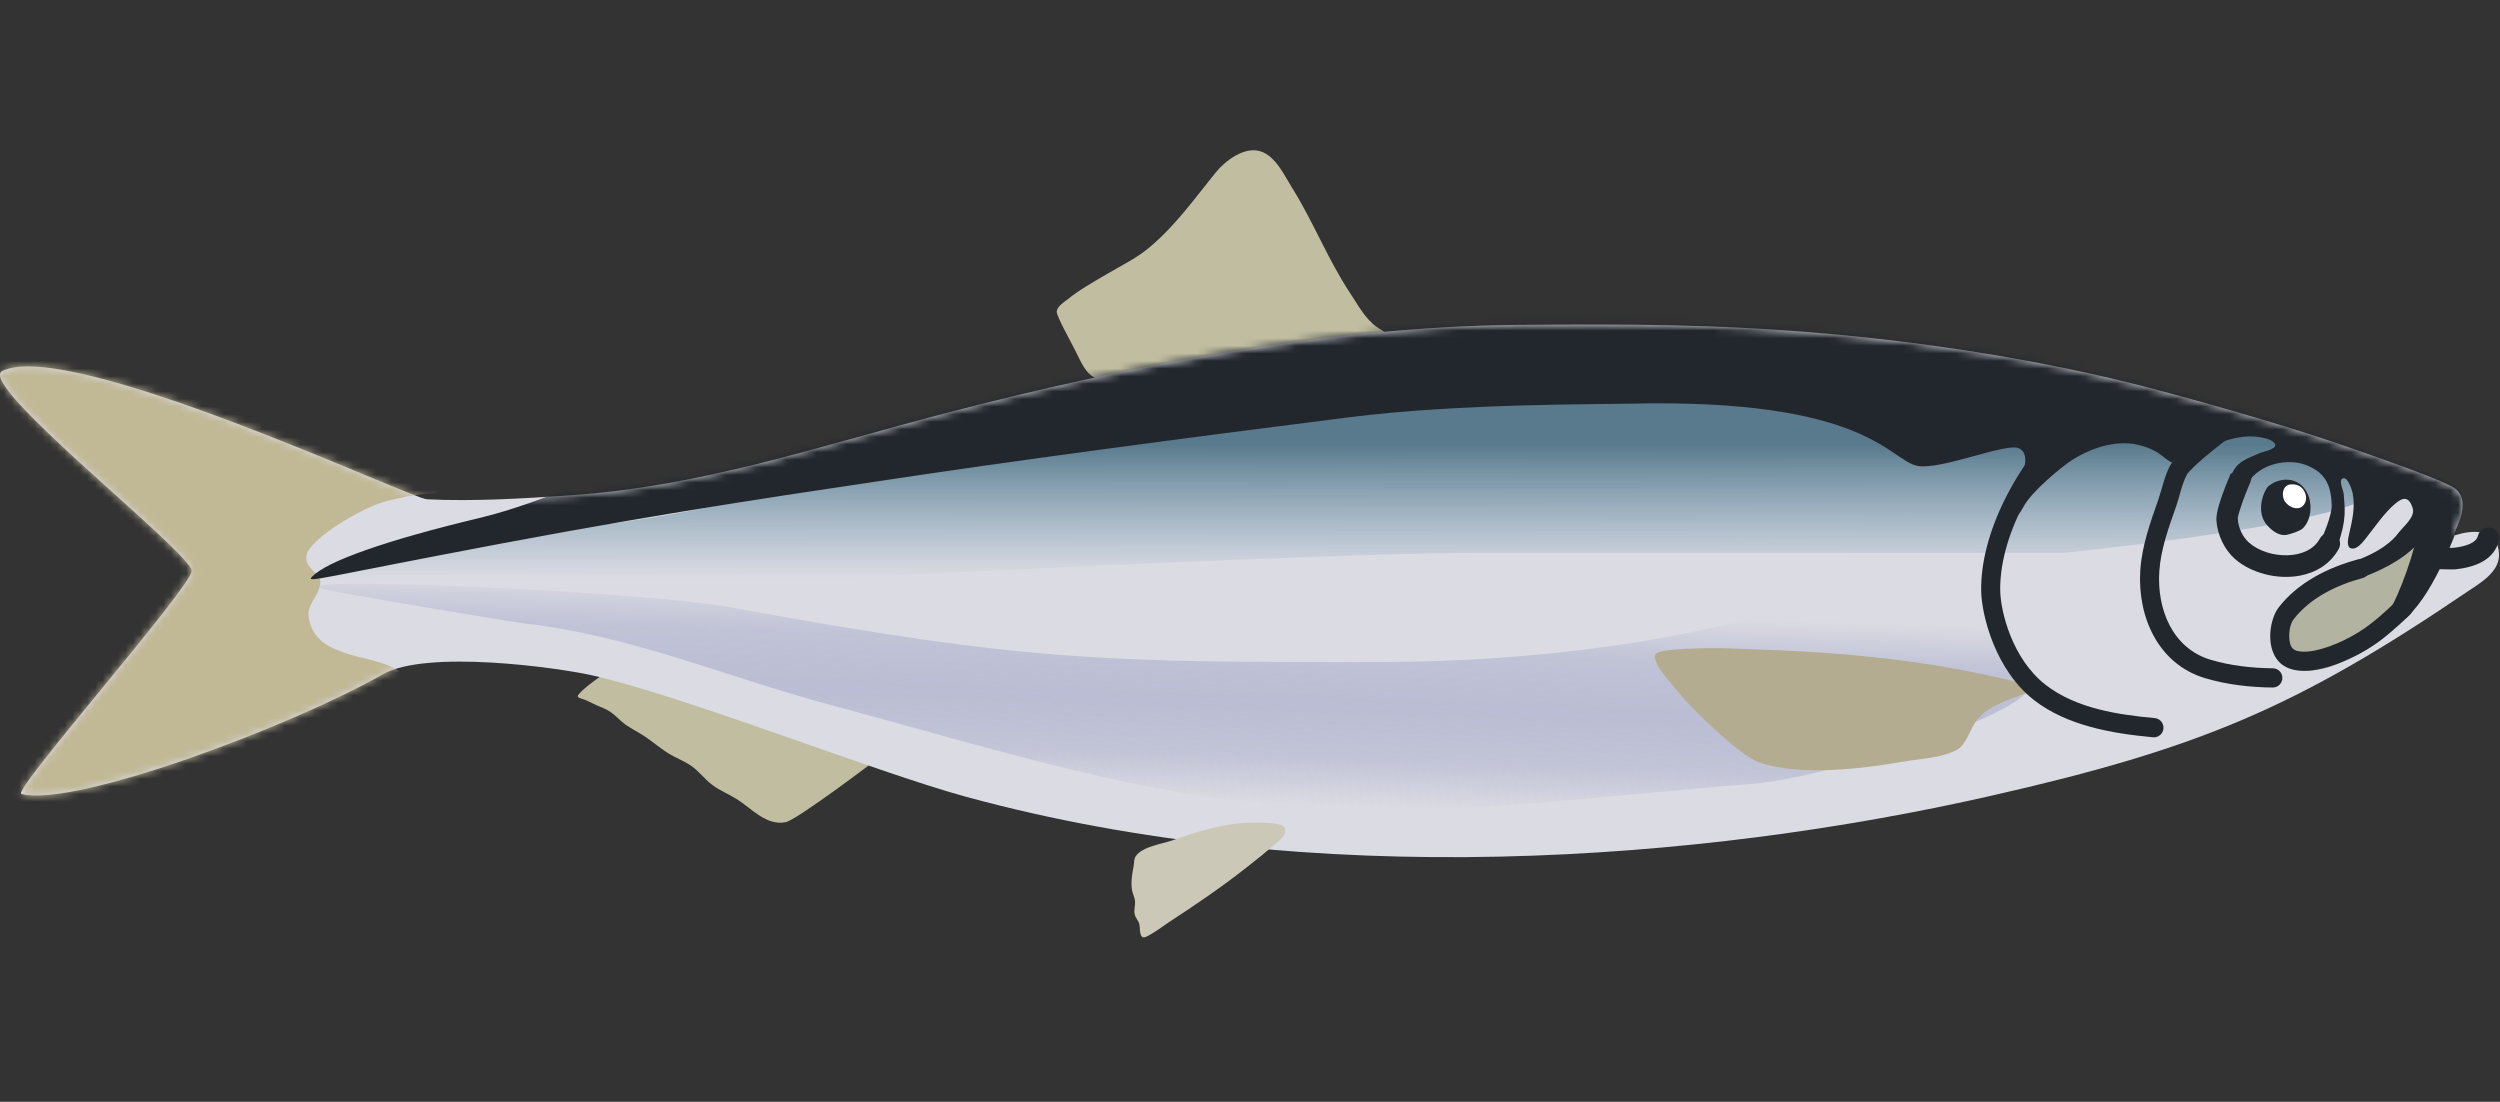
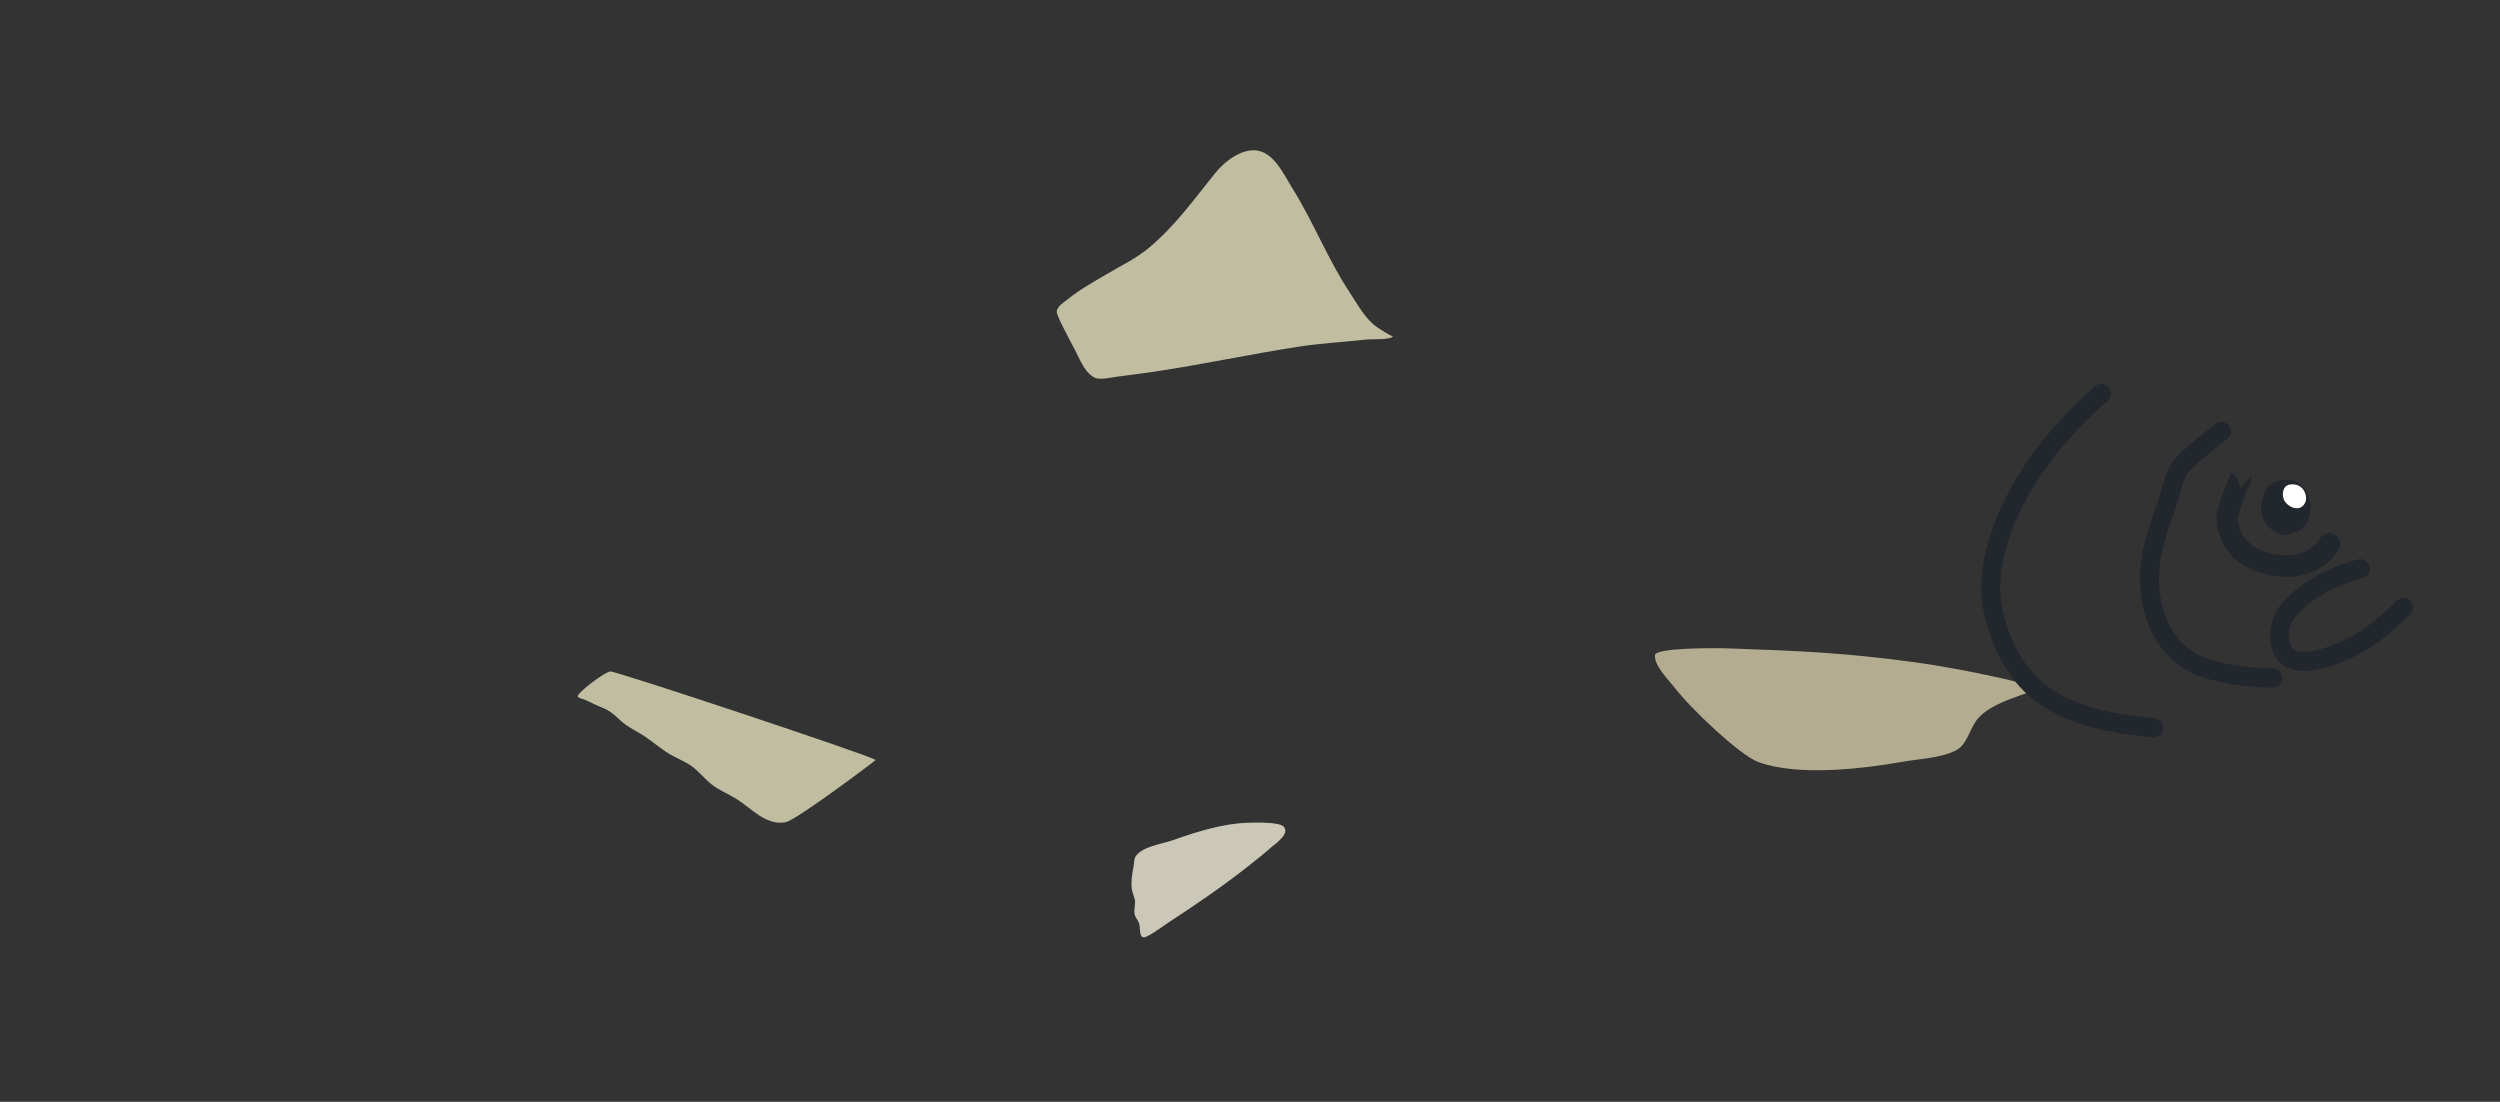
<svg xmlns="http://www.w3.org/2000/svg" width="329" height="145" viewBox="0 0 329 145" fill="none">
  <rect x="0" y="0" width="329" height="145" fill="#333333" stroke="none" />
  <path fill-rule="evenodd" clip-rule="evenodd" d="M115.245 100.009C115.291 100.035 104.802 107.946 103.384 108.203C100.817 108.672 98.987 106.455 96.996 105.189C95.905 104.496 94.682 104.033 93.657 103.235C92.658 102.46 91.893 101.397 90.838 100.697C89.979 100.128 89.002 99.765 88.118 99.237C86.991 98.567 86.007 97.692 84.924 96.961C84.088 96.395 83.168 95.962 82.342 95.378C81.648 94.886 81.095 94.232 80.404 93.738C79.826 93.326 79.181 93.1 78.536 92.822C77.888 92.543 77.295 92.178 76.619 91.969C76.481 91.926 76.002 91.83 76.033 91.609C76.109 91.053 79.502 88.497 80.292 88.36C80.917 88.255 114.004 99.25 115.245 100.009Z" fill="#C0BDA1" />
  <path fill-rule="evenodd" clip-rule="evenodd" d="M183.313 44.251C183.12 44.323 181.346 43.141 181.188 43.031C179.656 41.957 178.707 40.127 177.662 38.551C174.759 34.175 172.842 29.192 170.046 24.724C169.011 23.069 167.904 20.598 165.926 19.927C163.821 19.212 161.259 21.129 160.005 22.676C157.201 26.139 154.685 29.707 151.223 32.595C149.528 34.009 147.474 34.994 145.585 36.112C143.818 37.156 142.121 38.086 140.517 39.379C140.038 39.763 139.1 40.317 139.067 41.011C139.039 41.606 140.902 44.938 141.455 46.038C142.342 47.798 142.832 49.069 144.076 49.708C144.718 50.037 146.355 49.658 147.017 49.571C148.639 49.357 150.26 49.155 151.879 48.914C158.251 47.965 164.555 46.601 170.928 45.619C173.92 45.158 176.938 45.007 179.946 44.671C180.402 44.62 183.064 44.757 183.313 44.251Z" fill="#C0BDA1" />
-   <path fill-rule="evenodd" clip-rule="evenodd" d="M0.293 48.834C9.021 44.395 54.03 65.598 56.186 65.706C62.253 66.01 68.873 65.6 74.942 65.196C92.258 64.043 107.56 58.781 124.282 54.417C147.96 48.236 174.921 42.982 199.522 42.758C213.909 42.627 226.109 42.649 240.404 43.909C253.937 45.101 268.834 47.433 282.056 50.832C285.326 51.673 298.446 55.19 308.179 58.551C315.612 61.118 321.034 63.113 322.716 64.056C325.994 65.896 322.234 70.734 323.149 70.427C324.997 69.812 328.793 69.299 328.869 72.991C328.92 75.352 326.211 76.84 324.648 77.9C302.301 93.066 289.494 98.49 261.962 104.741C223.802 113.406 172.854 117.355 127.06 104.836C115.11 101.572 89.857 91.522 77.749 88.837C73.428 87.879 56.176 85.438 50.361 88.746C38.218 95.661 9.783 106.298 2.804 104.489C1.516 104.154 24.978 77.499 25.225 75.164C25.46 72.95 -3.184 50.602 0.293 48.834Z" fill="#DBDBE3" />
  <mask id="mask0_983_68546" style="mask-type:luminance" maskUnits="userSpaceOnUse" x="0" y="42" width="329" height="71">
-     <path d="M0.293 48.834C9.021 44.395 54.03 65.598 56.186 65.706C62.253 66.01 68.873 65.6 74.942 65.196C92.258 64.043 107.56 58.781 124.282 54.417C147.96 48.236 174.921 42.982 199.522 42.758C213.909 42.627 226.109 42.649 240.404 43.909C253.937 45.101 268.834 47.433 282.056 50.832C285.326 51.673 298.446 55.19 308.179 58.551C315.612 61.118 321.034 63.113 322.716 64.056C325.994 65.896 322.234 70.734 323.149 70.427C324.997 69.812 328.793 69.299 328.869 72.991C328.92 75.352 326.211 76.84 324.648 77.9C302.301 93.066 289.494 98.49 261.962 104.741C223.802 113.406 172.854 117.355 127.06 104.836C115.11 101.572 89.857 91.522 77.749 88.837C73.428 87.879 56.176 85.438 50.361 88.746C38.218 95.661 9.783 106.298 2.804 104.489C1.516 104.154 24.978 77.499 25.225 75.164C25.46 72.95 -3.184 50.602 0.293 48.834Z" fill="white" />
-   </mask>
+     </mask>
  <g mask="url(#mask0_983_68546)">
-     <path fill-rule="evenodd" clip-rule="evenodd" d="M319.211 72.897C319.227 72.866 319.186 73.1 319.176 73.125C318.951 73.79 318.646 74.425 318.342 75.055C317.687 76.408 316.963 77.747 316.16 79.016C313.996 82.436 310.575 86.59 306.566 87.795C305.339 88.163 302.931 88.698 301.936 87.529C300.672 86.047 299.104 82.175 300.009 80.935C302.775 77.143 309.958 75.576 313.802 73.006C315.008 72.2 318.342 70.115 318.974 72.494" fill="#B2B3A0" />
    <path fill-rule="evenodd" clip-rule="evenodd" d="M324.266 65.986C324.1 67.397 323.781 69.109 321.541 73.907C320.343 76.474 318.757 79.357 316.703 81.286C315.953 81.988 312.841 83.175 312.92 83.332C312.92 83.337 313.677 82.037 314.911 79.545C316.511 76.314 318.464 70.558 318.609 67.055C318.653 66.027 316.381 62.933 316.756 61.975C317.093 61.115 320.61 62.699 321.163 62.938C323.277 63.865 323.786 64.099 324.266 65.986Z" fill="#22272D" />
    <path fill-rule="evenodd" clip-rule="evenodd" d="M2.447 44.899C4.54 44.411 52.727 60.274 55.414 62.403C55.817 62.722 57.759 63.878 57.68 64.573C57.632 64.975 56.395 64.954 56.156 64.972C54.389 65.104 52.694 65.505 50.976 65.917C47.8 66.677 40.556 70.968 40.316 73.182C40.133 74.899 42.218 75.396 42.154 76.657C42.067 78.416 40.329 79.484 40.624 81.271C41.16 84.514 43.742 85.385 46.049 86.139C47.994 86.775 55.185 87.786 52.592 90.544C48.718 94.668 41.588 97.131 36.505 99.021C29.141 101.758 4.973 108.381 1.637 105.609C-0.777 103.601 3.632 100.264 4.509 98.092C6.89 92.189 21.06 77.45 21.03 75.082C20.999 72.832 4.058 57.968 3.319 57.01C0.818 53.778 -4.889 46.608 2.447 44.899Z" fill="#C1B896" />
    <path fill-rule="evenodd" clip-rule="evenodd" d="M72.985 69.778C101.753 67.047 128.264 57.192 156.553 51.671C180.262 47.044 204.947 46.05 228.855 46.58C240.246 46.832 312.877 54.657 313.027 63.916C313.078 67.224 294.17 70.328 271.731 72.751C244.16 72.751 212.731 72.751 193.949 72.751C163.61 72.995 80.308 77.751 76.422 77.751C66.131 77.359 43.309 77.965 41.654 76.798C38.73 74.736 61.565 71.431 72.985 69.778Z" fill="url(#paint0_linear_983_68546)" />
-     <path fill-rule="evenodd" clip-rule="evenodd" d="M97.104 80.094C135.354 87.131 146.364 87.131 180.689 87.131C224.76 87.131 245.709 75.925 254.588 74.055C257.924 73.353 260.183 71.821 261.972 73.773C263.397 75.325 262.357 79.597 262.569 82.853C262.653 84.189 263.387 86.138 263.963 87.131C265.21 89.277 267.496 89.448 267.142 90.415C265.61 94.599 239.454 102.466 230.843 103.131C209.495 104.775 187.897 108.028 166.678 105.879C147.091 103.896 128.488 97.909 109.276 92.764C95.796 89.157 82.817 83.558 68.97 82.051C68.596 82.009 51.417 79.221 43.64 77.754C31.713 75.505 86.134 77.754 97.104 80.094Z" fill="url(#paint1_linear_983_68546)" />
    <path fill-rule="evenodd" clip-rule="evenodd" d="M87.693 60.136C81.787 60.651 72.778 65.854 63.168 68.15C50.601 71.155 42.952 73.897 41.045 75.915C40.255 76.751 42.026 76.056 65.419 71.634C89.737 67.038 107.644 64.549 115.985 63.272C132.271 60.783 156.51 57.559 177.685 54.897C192.102 53.085 210.433 53.222 214.2 53.129C245.872 52.351 248.618 60.615 252.357 61.31C255.444 61.884 264.095 58.198 265.694 58.996C267.075 59.683 266.453 61.614 265.893 63.272C265.352 64.866 264.297 70.357 266.313 66.652C267.458 64.549 271.368 61.437 272.37 60.754C274.886 59.042 278.301 57.843 281.337 58.528C282.235 58.728 283.089 59.055 283.889 59.516C284.455 59.843 285.77 61.179 286.448 60.971C287.738 60.577 291.052 58.641 291.483 58.476C293.323 57.776 295.395 57.181 297.368 57.529C297.972 57.634 298.831 57.783 299.275 58.262C300.012 59.055 297.888 59.408 297.414 59.614C295.599 60.404 294.34 60.741 293.634 62.569C293.473 62.981 293.31 65.53 293.435 65.998C293.466 66.112 294.195 65.01 294.266 64.922C294.86 64.176 295.214 64.577 295.691 63.751C297.412 60.77 301.309 60.394 303.346 61.151C305.816 62.067 306.772 63.563 306.851 66.498C306.884 67.772 305.783 70.449 305.204 71.556C304.755 72.416 304.098 74.017 304.167 73.987C305.553 73.322 306.843 73.917 307.618 71.796C308.87 68.367 308.559 66.876 308.434 65.02C308.401 64.552 307.761 63.29 308.248 62.989C308.941 62.564 309.532 64.528 309.604 64.889C309.981 66.765 309.548 68.48 309.14 70.303C309.043 70.74 308.73 71.945 309.369 72.151C310.147 72.403 310.904 71.386 311.309 70.887C312.579 69.319 313.71 67.535 315.265 66.238C316.239 65.427 317.039 65.306 317.519 66.904C317.87 68.076 316.219 69.324 315.49 70.308C315.043 70.91 313.42 72.759 308.801 74.203C304.868 75.433 304.427 76.875 305.405 76.798C306.512 76.708 308.946 76.726 311.375 75.796C313.838 74.857 317.055 73.183 318.701 70.892C320.368 68.573 319.466 65.002 318.299 62.59C315.525 56.859 306.892 54.962 304.684 54.168C303.784 53.843 277.692 47.013 263.412 42.416C261.679 41.858 229.732 40.249 206.601 40.077C201.414 40.039 174.532 41.089 149.003 45.986C122.865 51 109.286 58.255 87.693 60.136Z" fill="#22272D" />
  </g>
  <path fill-rule="evenodd" clip-rule="evenodd" d="M168.906 108.762C169.857 109.691 167.754 111.104 167.404 111.413C166.362 112.335 165.207 113.249 164.116 114.106C160.739 116.765 157.364 119.051 153.767 121.404C152.918 121.96 152.107 122.609 151.208 123.088C150.981 123.209 150.471 123.531 150.249 123.242C149.959 122.867 150.038 122.115 149.946 121.662C149.852 121.178 149.446 120.835 149.326 120.339C149.189 119.775 149.413 119.19 149.37 118.616C149.329 118.073 149.046 117.623 148.964 117.095C148.811 116.093 148.987 114.966 149.186 113.988C149.273 113.558 149.201 113.071 149.459 112.688C150.318 111.4 152.951 111.055 154.249 110.602C157.471 109.47 160.846 108.381 164.292 108.27C165.755 108.224 168.353 108.221 168.906 108.762Z" fill="#CCC8B7" />
  <path fill-rule="evenodd" clip-rule="evenodd" d="M298.366 64.161C298.623 63.785 299.459 63.404 299.49 63.394C300.138 63.142 300.844 63.044 301.527 63.191C304.389 63.806 304.731 67.91 303.059 69.526C302.679 69.894 301.494 70.257 300.984 70.373C300.005 70.597 299.034 69.892 298.338 69.107C297.084 67.698 297.52 65.397 298.366 64.161Z" fill="#22272D" />
-   <path fill-rule="evenodd" clip-rule="evenodd" d="M321.092 74.906C320.985 74.924 320.87 74.932 320.755 74.924C319.746 74.855 319.437 74.325 319.422 74.304C319.037 73.758 319.058 73.228 319.379 72.716C319.473 72.564 319.695 72.213 320.266 72.085C320.309 72.075 320.38 72.062 320.48 72.054C320.643 72.044 322.58 72.118 322.797 72.098C323.495 72.028 324.344 71.894 325.063 71.56C325.535 71.341 325.968 71.04 326.098 70.504C326.284 69.74 327.049 69.274 327.803 69.462C328.56 69.65 329.022 70.422 328.836 71.184C328.553 72.355 327.836 73.202 326.893 73.794C325.764 74.502 324.273 74.811 323.072 74.932C322.909 74.948 321.731 74.922 321.092 74.906Z" fill="#22272D" />
  <path fill-rule="evenodd" clip-rule="evenodd" d="M317.097 80.938C316.939 81.092 315.267 82.732 313.49 84.114C310.77 86.231 306.773 88.04 303.847 88.267C302.287 88.388 300.99 88.056 300.138 87.309C299.335 86.604 298.884 85.499 298.782 84.289C298.642 82.657 299.147 80.873 299.85 79.965C302.376 76.685 306.317 74.692 310.291 73.621C310.959 73.441 311.647 73.843 311.823 74.52C312.002 75.194 311.604 75.889 310.936 76.067C307.482 76.999 304.023 78.67 301.826 81.519C301.415 82.052 301.196 83.115 301.278 84.073C301.323 84.591 301.438 85.098 301.782 85.399C302.03 85.615 302.376 85.7 302.774 85.741C303.35 85.801 304.013 85.734 304.721 85.587C307.095 85.095 309.929 83.69 311.961 82.109C313.735 80.727 315.127 79.329 315.402 79.071C316.159 78.361 316.944 78.865 316.987 78.894C317.569 79.275 317.732 80.06 317.355 80.647C317.283 80.76 317.194 80.858 317.097 80.938Z" fill="#22272D" />
  <path fill-rule="evenodd" clip-rule="evenodd" d="M291.575 55.778C292.126 55.353 292.913 55.46 293.334 56.015C293.752 56.571 293.648 57.364 293.1 57.789C292.383 58.34 290.273 59.951 288.843 61.313C288.343 61.789 287.925 62.206 287.762 62.52C287.097 63.81 286.844 65.319 286.365 66.683C285.396 69.448 284.361 72.246 284.165 75.197C283.836 80.193 285.914 85.327 290.905 86.82C293.543 87.61 296.373 87.919 299.118 87.947C299.809 87.955 300.367 88.527 300.359 89.227C300.352 89.924 299.786 90.486 299.092 90.478C296.118 90.45 293.051 90.102 290.191 89.247C284.033 87.404 281.259 81.195 281.665 75.029C281.874 71.847 282.957 68.82 284.002 65.839C284.519 64.366 284.82 62.747 285.539 61.354C285.784 60.875 286.365 60.193 287.122 59.472C288.621 58.046 290.828 56.354 291.575 55.778Z" fill="#22272D" />
  <path fill-rule="evenodd" clip-rule="evenodd" d="M267.685 90.623C267.709 89.953 256.922 87.821 252.214 87.183C242.715 85.892 237.221 85.675 227.639 85.333C225.296 85.253 217.887 85.257 217.795 86.209C217.659 87.608 219.632 89.513 220.369 90.48C222.463 93.223 228.968 99.402 231.406 100.289C236.675 102.201 245.138 101.175 250.549 100.222C252.689 99.845 255.565 99.762 257.541 98.669C258.787 97.982 259.253 95.969 260.088 94.817C262.024 92.158 267.663 91.283 267.685 90.623Z" fill="#B3AC90" />
  <path fill-rule="evenodd" clip-rule="evenodd" d="M275.74 50.824C276.263 50.367 277.055 50.425 277.509 50.953C277.96 51.481 277.904 52.281 277.379 52.738C267.076 61.744 263.114 71.275 263.229 77.734C263.278 80.445 264.776 86.726 269.268 90.176C273.219 93.208 278.618 94.05 283.573 94.503C284.261 94.567 284.771 95.183 284.708 95.878C284.646 96.576 284.035 97.088 283.346 97.026C277.932 96.527 272.069 95.504 267.751 92.189C262.543 88.191 260.78 80.921 260.723 77.777C260.599 70.84 264.669 60.498 275.74 50.824Z" fill="#22272D" />
  <path fill-rule="evenodd" clip-rule="evenodd" d="M293.597 62.342C293.806 62.121 294.227 62.391 294.775 64.018C294.834 64.103 294.885 64.173 294.918 64.219L296.251 62.615C296.256 62.657 296.343 62.932 296.179 63.367C296.179 63.37 296.172 63.39 296.154 63.426C296.151 63.434 296.133 63.475 296.105 63.545C295.904 64.018 295.139 65.841 294.721 67.257C294.594 67.687 294.477 68.058 294.492 68.281C294.563 69.466 295.132 70.671 295.973 71.412C297.237 72.527 299.203 73.134 301.069 73.072C302.794 73.016 304.472 72.388 305.31 70.856C305.685 70.168 306.544 69.916 307.227 70.297C307.908 70.676 308.155 71.543 307.78 72.231C306.705 74.197 304.828 75.338 302.695 75.75C299.7 76.326 296.22 75.412 294.117 73.556C292.746 72.346 291.795 70.39 291.678 68.459C291.65 68.019 291.772 67.28 292.019 66.446C292.471 64.912 293.296 62.934 293.513 62.422C293.544 62.35 293.567 62.299 293.567 62.299C293.567 62.299 293.577 62.314 293.597 62.342Z" fill="#22272D" />
  <path fill-rule="evenodd" clip-rule="evenodd" d="M303.183 64.537C303.591 65.199 303.624 66.038 303.046 66.587C302.278 67.315 300.884 66.597 300.547 65.714C300.247 64.924 300.471 63.873 301.394 63.755C302.125 63.662 302.803 63.919 303.183 64.537Z" fill="white" />
  <defs>
    <linearGradient id="paint0_linear_983_68546" x1="194.94" y1="76.208" x2="194.948" y2="58.435" gradientUnits="userSpaceOnUse">
      <stop stop-color="#709AB1" stop-opacity="0" />
      <stop offset="1" stop-color="#587A8C" />
    </linearGradient>
    <linearGradient id="paint1_linear_983_68546" x1="190.515" y1="80.094" x2="189.611" y2="106.592" gradientUnits="userSpaceOnUse">
      <stop stop-color="#BABDD3" stop-opacity="0" />
      <stop offset="0.1" stop-color="#BABDD3" stop-opacity="0.39" />
      <stop offset="0.22" stop-color="#BABDD3" stop-opacity="0.8" />
      <stop offset="0.5" stop-color="#BABDD3" />
      <stop offset="0.76" stop-color="#BABDD3" stop-opacity="0.77" />
      <stop offset="1" stop-color="#BABDD3" stop-opacity="0" />
    </linearGradient>
  </defs>
</svg>